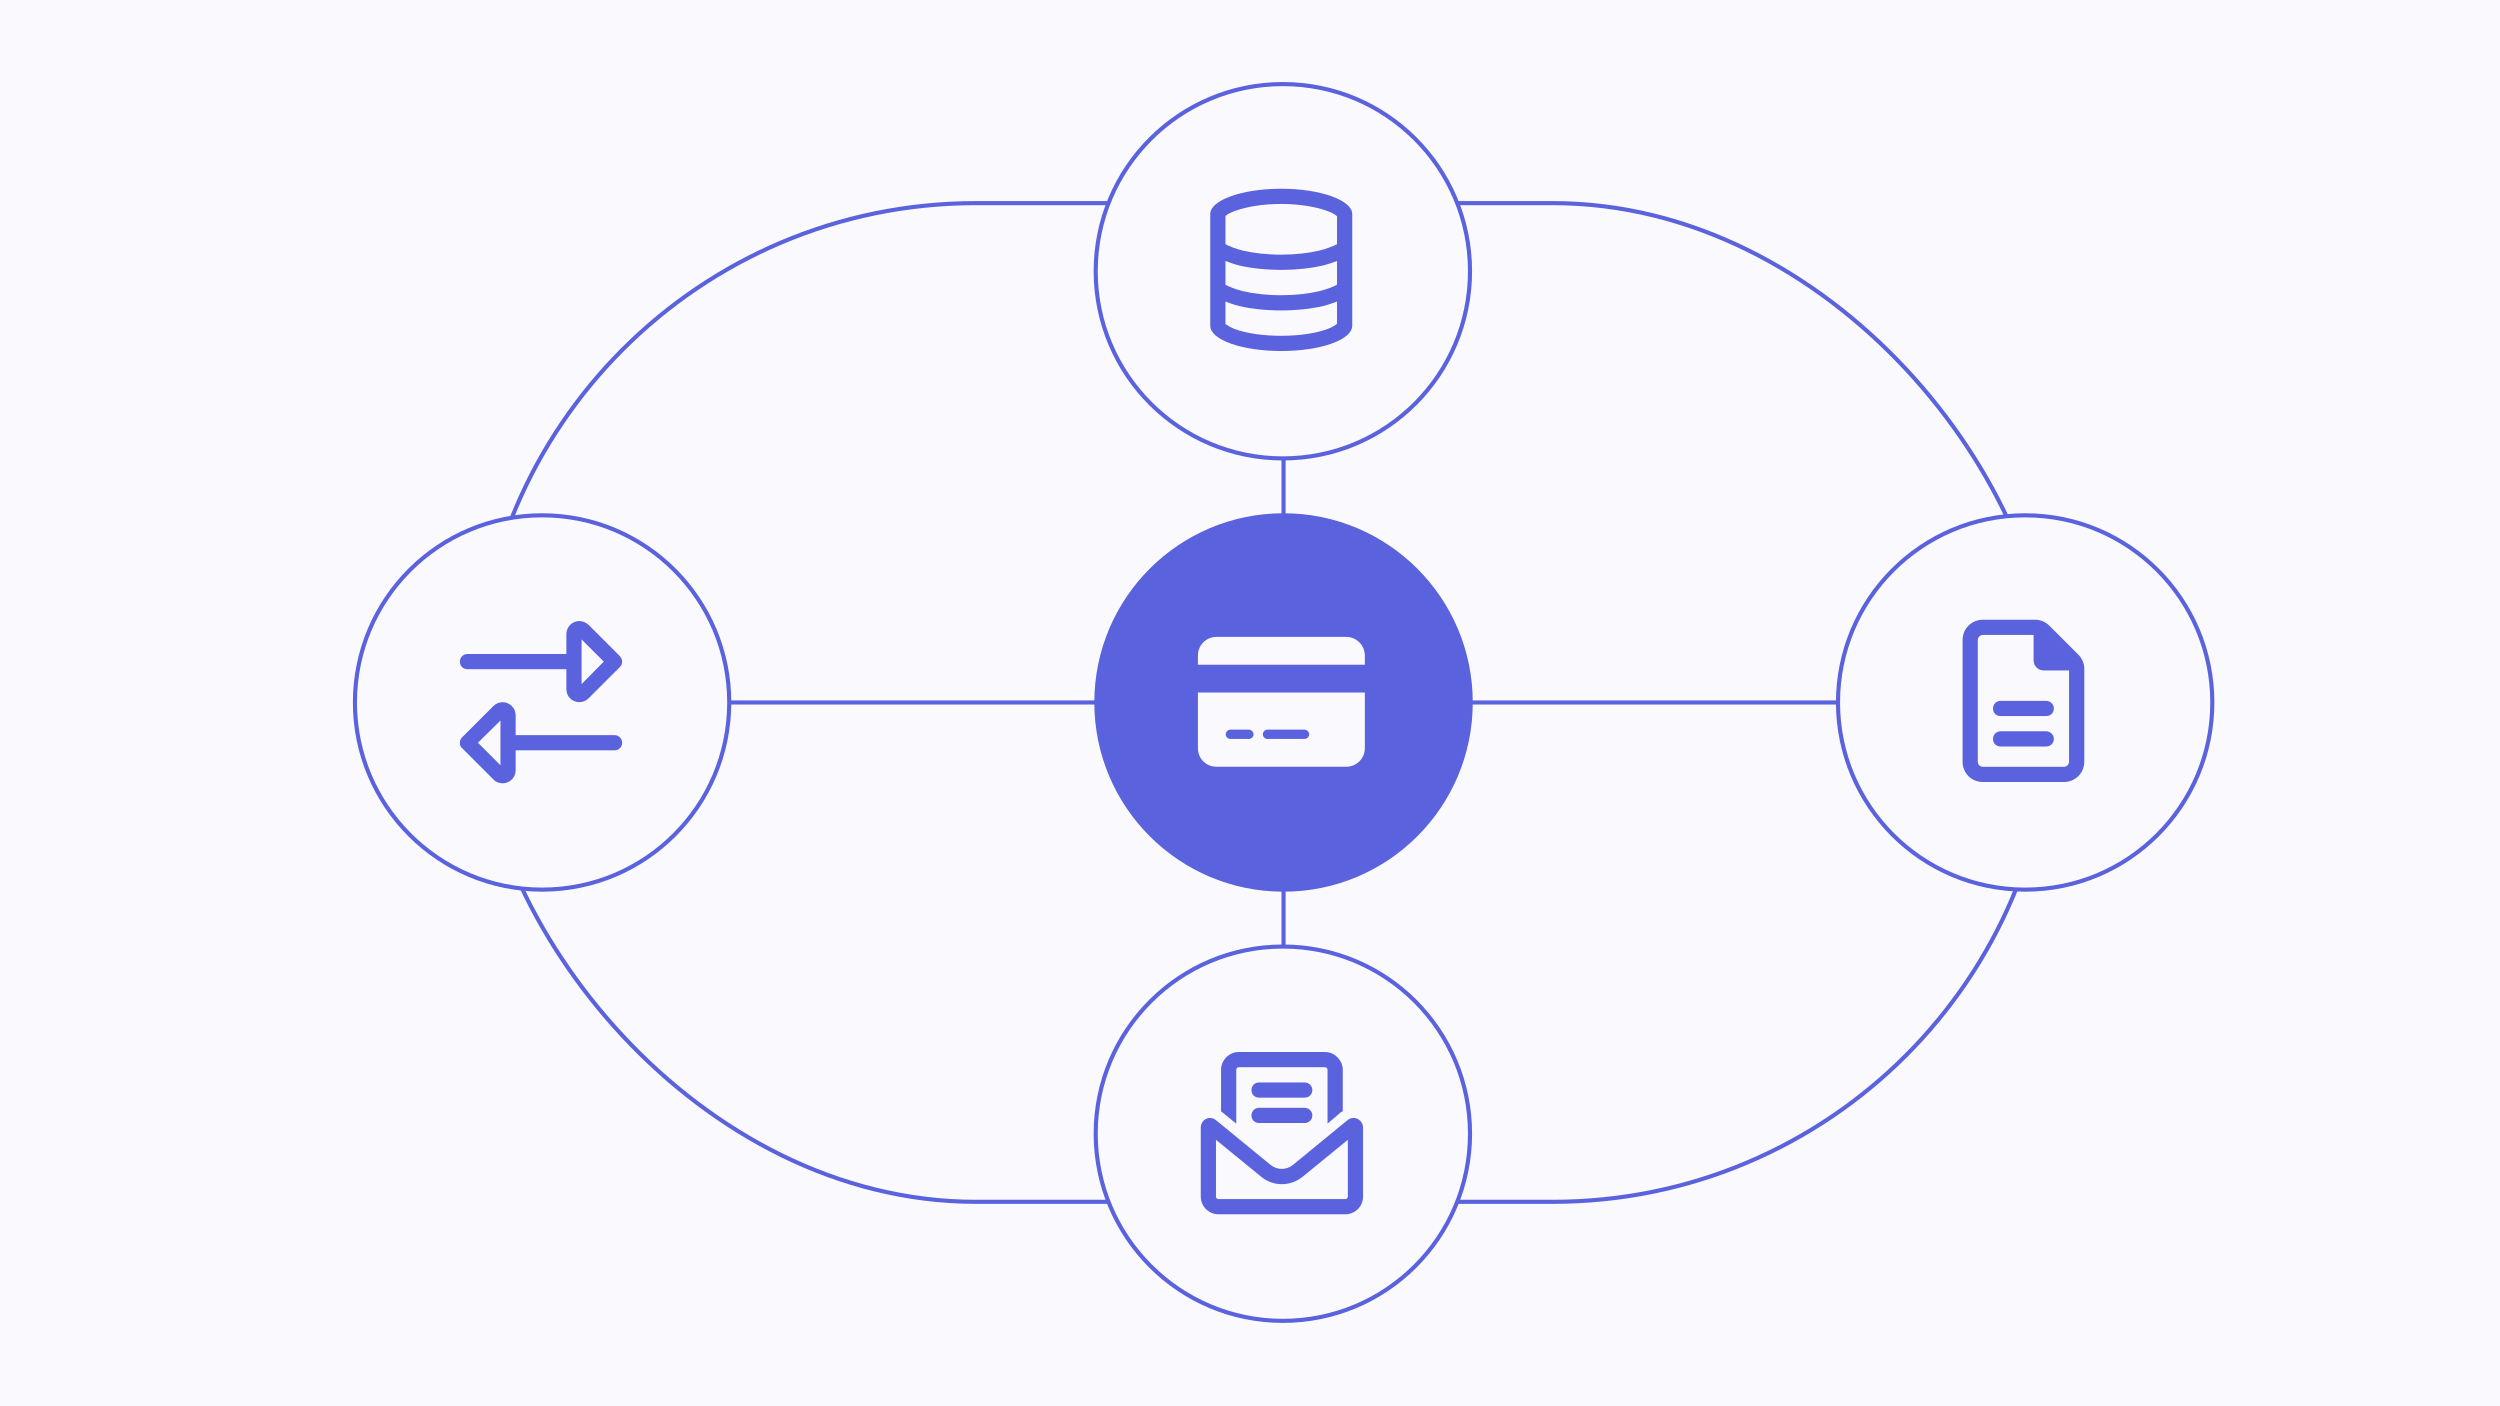
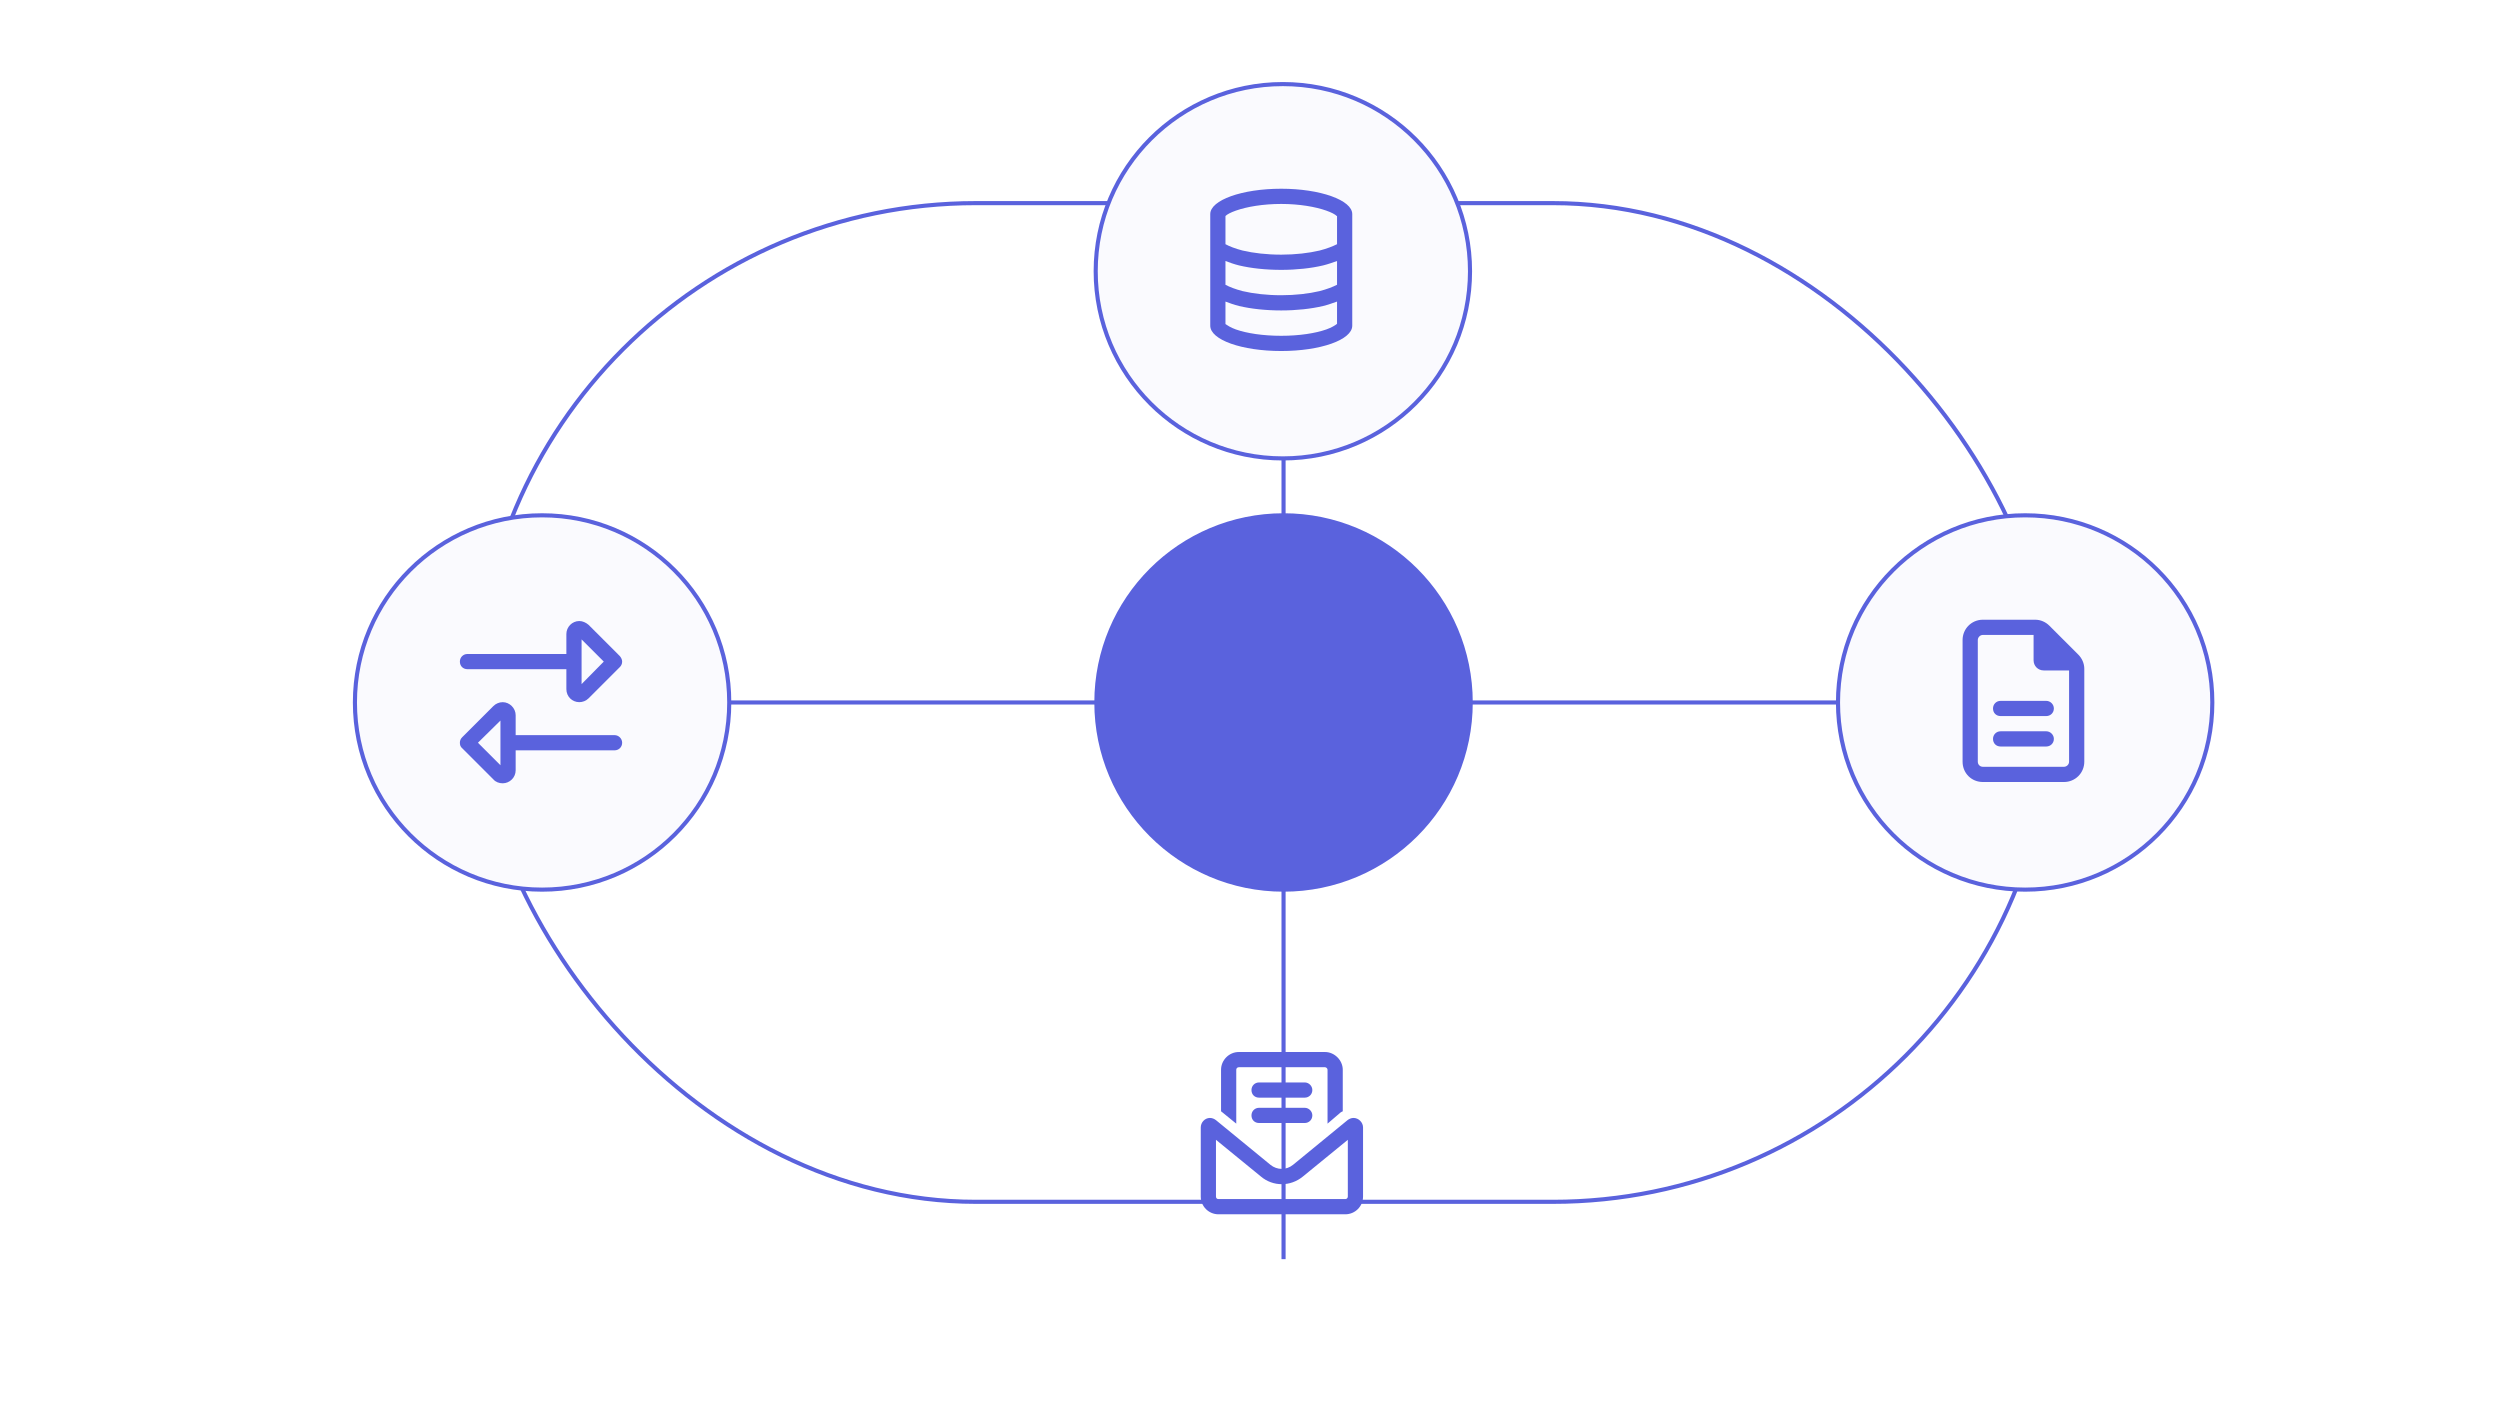
<svg xmlns="http://www.w3.org/2000/svg" width="1920" height="1080" viewBox="0 0 1920 1080" fill="none">
-   <rect width="1920" height="1080" fill="#FAFAFE" />
  <rect x="366" y="156" width="1210" height="767" rx="383.5" stroke="#5A62DD" stroke-width="3.159" />
  <path d="M985.763 111.967V967.034M1543.5 539.5H389" stroke="#5A62DD" stroke-width="3.159" />
  <circle cx="1555.32" cy="539.499" r="143.74" fill="#FAFAFE" stroke="#5A62DD" stroke-width="3.159" />
  <circle cx="985.761" cy="539.499" r="143.74" fill="#5A62DD" stroke="#5A62DD" stroke-width="3.159" />
  <circle cx="416.319" cy="539.499" r="143.74" fill="#FAFAFE" stroke="#5A62DD" stroke-width="3.159" />
-   <circle cx="985.235" cy="870.681" r="143.74" transform="rotate(90 985.235 870.681)" fill="#FAFAFE" stroke="#5A62DD" stroke-width="3.159" />
  <path d="M1017.61 819.629H951.394C950.177 819.629 949.446 820.603 949.446 821.577V862.959L938.979 854.439C938.492 853.952 938.005 853.709 937.762 853.466V821.577C937.762 814.274 943.848 807.945 951.394 807.945H1017.61C1024.91 807.945 1031.24 814.274 1031.24 821.577V853.466C1030.75 853.709 1030.26 853.952 1029.78 854.196L1019.55 862.959V821.577C1019.55 820.603 1018.58 819.629 1017.61 819.629ZM961.131 837.156C961.131 833.991 963.565 831.314 966.973 831.314H1002.03C1005.19 831.314 1007.87 833.991 1007.87 837.156C1007.87 840.564 1005.19 842.998 1002.03 842.998H966.973C963.565 842.998 961.131 840.564 961.131 837.156ZM961.131 856.63C961.131 853.466 963.565 850.788 966.973 850.788H1002.03C1005.19 850.788 1007.87 853.466 1007.87 856.63C1007.87 860.038 1005.19 862.472 1002.03 862.472H966.973C963.565 862.472 961.131 860.038 961.131 856.63ZM933.867 875.374V918.947C933.867 920.165 934.597 920.895 935.815 920.895H1033.19C1034.16 920.895 1035.13 920.165 1035.13 918.947V875.374L1000.57 903.612C991.073 911.401 977.684 911.401 968.434 903.612L933.867 875.374ZM922.183 865.88C922.183 861.985 925.347 858.577 929.242 858.577C930.946 858.577 932.65 859.308 933.867 860.281L975.737 894.605C980.849 898.743 987.908 898.743 993.02 894.605L1034.89 860.281C1036.11 859.308 1037.81 858.577 1039.51 858.577C1043.41 858.577 1046.82 861.985 1046.82 865.88V918.947C1046.82 926.494 1040.73 932.579 1033.19 932.579H935.815C928.268 932.579 922.183 926.494 922.183 918.947V865.88Z" fill="#5A62DD" />
  <path d="M1522.84 588.895H1585.16C1587.11 588.895 1589.05 587.191 1589.05 585V514.893H1569.58C1565.2 514.893 1561.79 511.485 1561.79 507.103V487.629H1522.84C1520.65 487.629 1518.95 489.577 1518.95 491.524V585C1518.95 587.191 1520.65 588.895 1522.84 588.895ZM1522.84 475.945H1563.01C1567.15 475.945 1571.04 477.649 1573.96 480.57L1596.11 502.722C1599.03 505.643 1600.74 509.538 1600.74 513.676V585C1600.74 593.763 1593.68 600.579 1585.16 600.579H1522.84C1514.08 600.579 1507.26 593.763 1507.26 585V491.524C1507.26 483.004 1514.08 475.945 1522.84 475.945ZM1536.47 538.262H1571.53C1574.69 538.262 1577.37 540.94 1577.37 544.104C1577.37 547.512 1574.69 549.946 1571.53 549.946H1536.47C1533.07 549.946 1530.63 547.512 1530.63 544.104C1530.63 540.94 1533.07 538.262 1536.47 538.262ZM1536.47 561.631H1571.53C1574.69 561.631 1577.37 564.309 1577.37 567.473C1577.37 570.881 1574.69 573.315 1571.53 573.315H1536.47C1533.07 573.315 1530.63 570.881 1530.63 567.473C1530.63 564.309 1533.07 561.631 1536.47 561.631Z" fill="#5A62DD" />
  <circle cx="985.235" cy="208.319" r="143.74" transform="rotate(90 985.235 208.319)" fill="#FAFAFE" stroke="#5A62DD" stroke-width="3.159" />
-   <path d="M934.245 489.136H1033.96C1041.75 489.136 1048.2 495.59 1048.2 503.38V510.503H920V503.38C920 495.59 926.232 489.136 934.245 489.136ZM1048.2 531.87V574.604C1048.2 582.617 1041.75 588.849 1033.96 588.849H934.245C926.232 588.849 920 582.617 920 574.604V531.87H1048.2ZM944.928 560.359C942.925 560.359 941.367 562.14 941.367 563.921C941.367 565.924 942.925 567.482 944.928 567.482H959.173C960.954 567.482 962.734 565.924 962.734 563.921C962.734 562.14 960.954 560.359 959.173 560.359H944.928ZM969.857 563.921C969.857 565.924 971.415 567.482 973.418 567.482H1001.91C1003.69 567.482 1005.47 565.924 1005.47 563.921C1005.47 562.14 1003.69 560.359 1001.91 560.359H973.418C971.415 560.359 969.857 562.14 969.857 563.921Z" fill="#FAFAFE" />
  <path d="M1026.84 165.879H1026.6C1025.38 164.662 1022.7 163.202 1018.57 161.741C1010.29 158.82 997.875 156.629 984 156.629C969.881 156.629 957.466 158.82 949.19 161.741C945.052 163.202 942.374 164.662 941.157 165.879V187.544C944.321 189.248 948.703 190.952 954.302 192.413C962.578 194.36 972.802 195.577 984 195.577C994.954 195.577 1005.18 194.36 1013.45 192.413C1019.05 190.952 1023.44 189.248 1026.84 187.544V165.879ZM1026.84 200.446C1023.44 201.663 1020.03 202.88 1016.13 203.854C1006.88 206.045 995.685 207.262 984 207.262C972.072 207.262 960.874 206.045 951.624 203.854C947.729 202.88 944.321 201.663 941.157 200.446V218.703C944.321 220.407 948.703 222.111 954.302 223.572C962.578 225.519 972.802 226.736 984 226.736C994.954 226.736 1005.18 225.519 1013.45 223.572C1019.05 222.111 1023.44 220.407 1026.84 218.703V200.446ZM941.157 248.645V248.888C942.617 249.862 945.052 251.566 949.19 253.026C957.466 255.947 969.881 257.895 984 257.895C997.875 257.895 1010.29 255.947 1018.57 253.026C1022.7 251.566 1025.38 249.862 1026.6 248.888L1026.84 248.645V231.605C1023.44 232.822 1020.03 234.039 1016.13 235.013C1006.88 237.204 995.685 238.421 984 238.421C972.072 238.421 960.874 237.204 951.624 235.013C947.729 234.039 944.321 232.822 941.157 231.605V248.645ZM1027.33 248.158L1027.09 248.401C1027.33 248.158 1027.33 248.158 1027.33 248.158ZM940.67 248.158C940.427 248.158 940.67 248.158 940.67 248.158V248.401C940.67 248.401 940.67 248.401 940.67 248.158ZM940.67 166.61C940.427 166.366 940.67 166.366 940.67 166.366C940.67 166.61 940.67 166.61 940.67 166.61C940.67 166.61 940.67 166.61 940.427 166.61C940.427 166.61 940.427 166.61 940.67 166.61ZM1027.33 166.366V166.61C1027.33 166.61 1027.33 166.61 1027.09 166.61C1027.09 166.366 1027.09 166.366 1027.33 166.366ZM1038.53 250.105C1038.53 261.059 1013.94 269.579 984 269.579C953.815 269.579 929.472 261.059 929.472 250.105V164.419C929.472 153.708 953.815 144.945 984 144.945C1013.94 144.945 1038.53 153.708 1038.53 164.419V250.105Z" fill="#5A62DD" />
  <path d="M434.974 529.281V513.946H359.025C355.617 513.946 353.183 511.511 353.183 508.103C353.183 504.939 355.617 502.261 359.025 502.261H434.974V486.925C434.974 481.57 439.356 476.945 444.955 476.945C447.389 476.945 450.067 478.162 452.014 479.866L476.113 503.965C477.087 505.182 477.817 506.643 477.817 508.103C477.817 509.807 477.087 511.268 476.113 512.242L452.014 536.341C450.067 538.288 447.389 539.262 444.955 539.262C439.356 539.262 434.974 534.88 434.974 529.281ZM463.699 508.103L446.659 491.063V525.387L463.699 508.103ZM386.045 539.262C391.401 539.262 396.026 543.887 396.026 549.243V564.578H471.975C475.14 564.578 477.817 567.256 477.817 570.421C477.817 573.829 475.14 576.263 471.975 576.263H396.026V591.599C396.026 597.198 391.401 601.579 386.045 601.579C383.368 601.579 380.69 600.606 378.986 598.658L354.887 574.559C353.67 573.585 353.183 572.125 353.183 570.421C353.183 568.96 353.67 567.5 354.887 566.282L378.986 542.183C380.69 540.479 383.368 539.262 386.045 539.262ZM384.341 587.704V553.381L367.058 570.421L384.341 587.704Z" fill="#5A62DD" />
</svg>